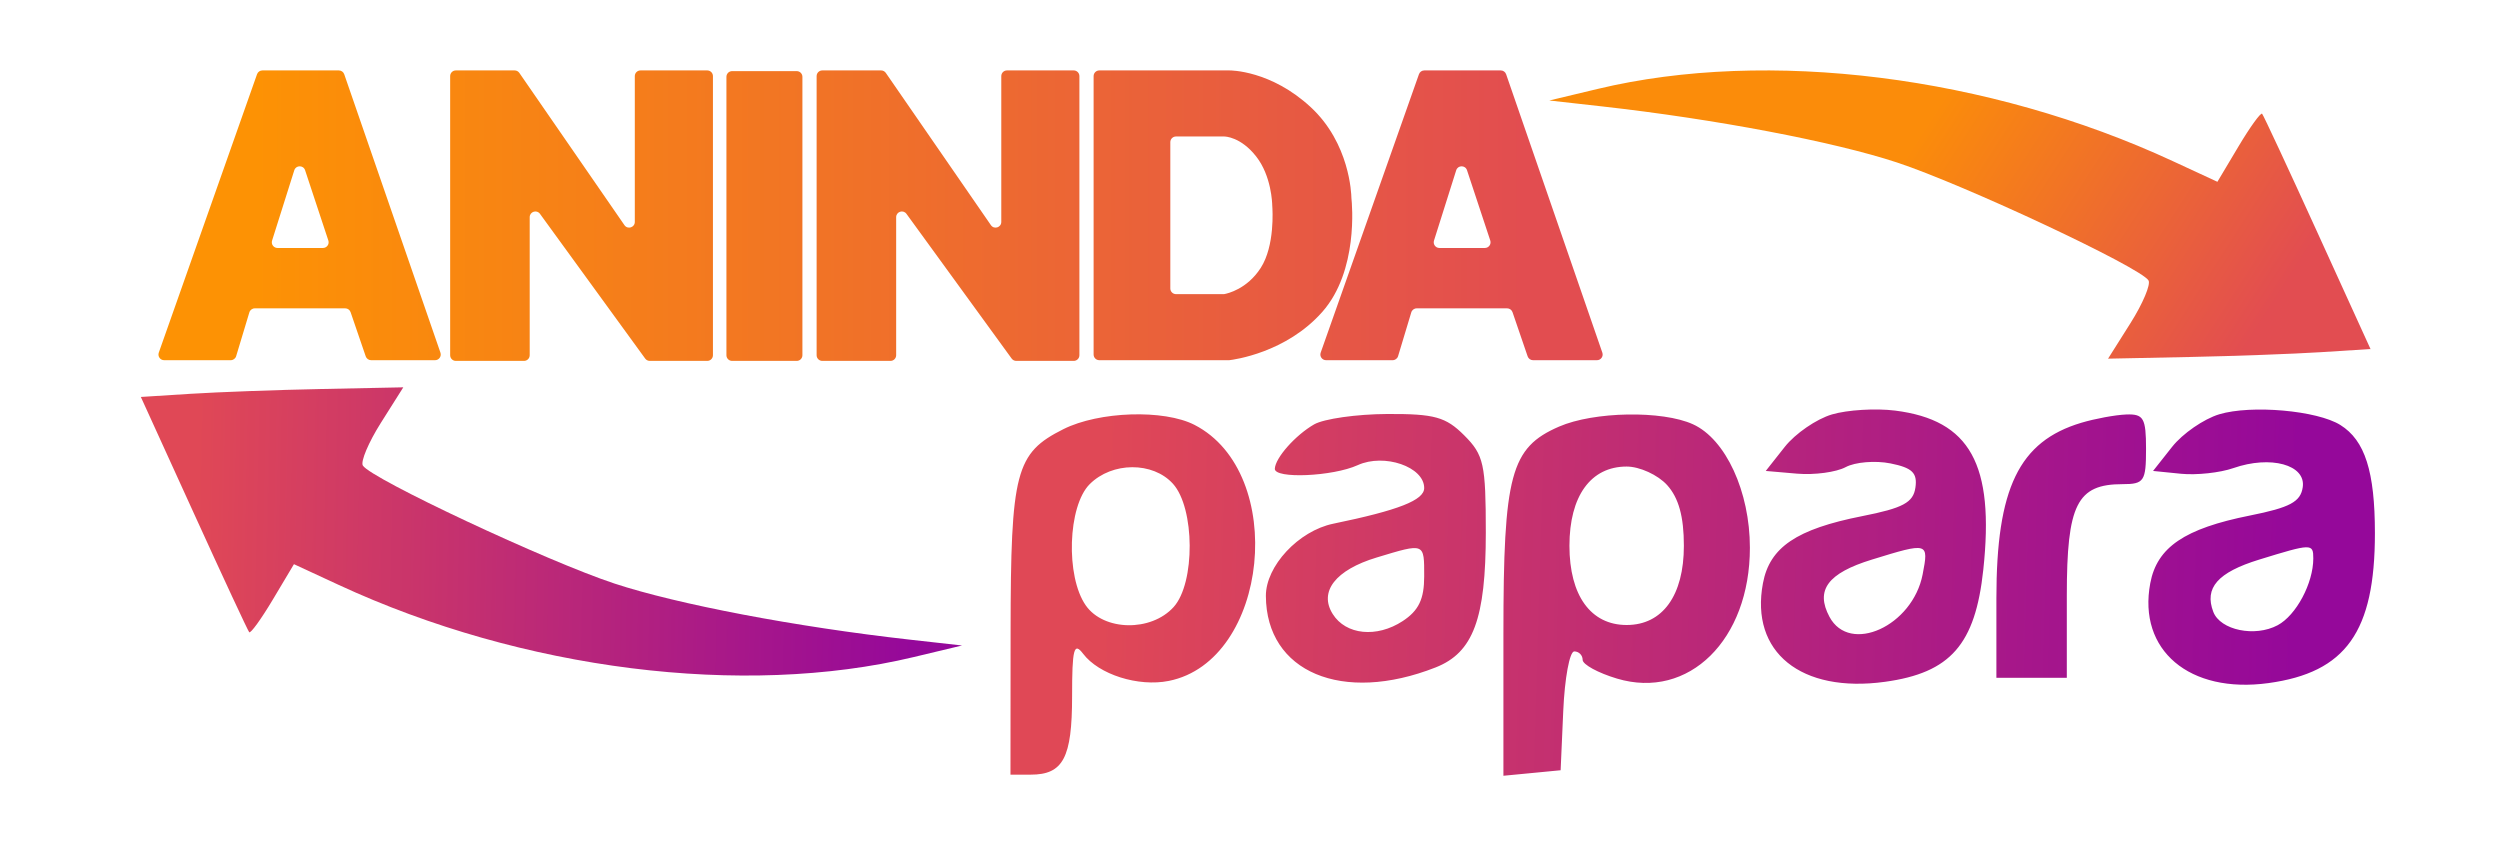
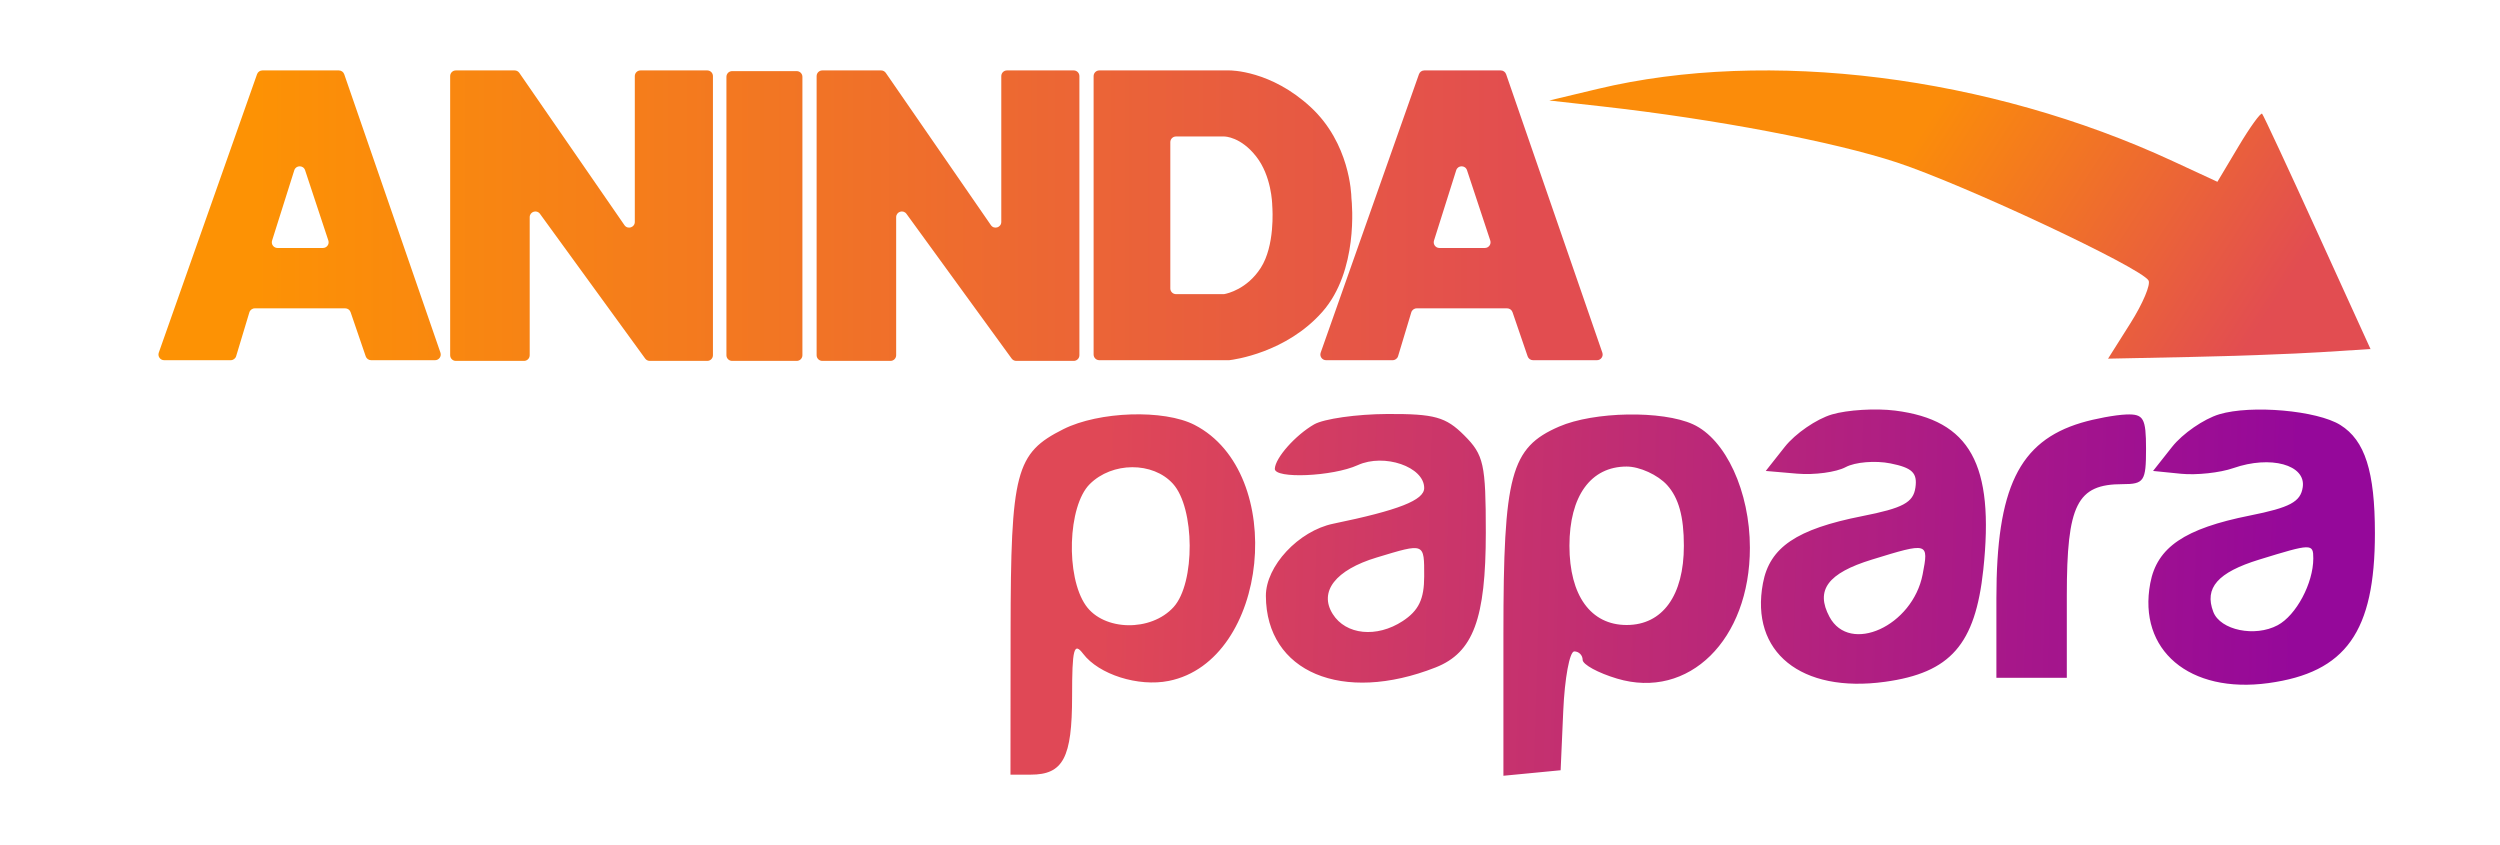
<svg xmlns="http://www.w3.org/2000/svg" width="142" height="48" viewBox="0 0 142 48" fill="none">
  <path fill-rule="evenodd" clip-rule="evenodd" d="M104.051 23.541C103.175 23.8 101.971 24.628 101.376 25.381L100.295 26.75L102.074 26.904C103.052 26.988 104.294 26.822 104.833 26.533C105.372 26.244 106.518 26.149 107.38 26.322C108.615 26.569 108.915 26.86 108.796 27.692C108.674 28.547 108.094 28.858 105.769 29.317C102.042 30.054 100.518 31.084 100.135 33.127C99.4 37.042 102.297 39.383 107.066 38.727C110.787 38.215 112.196 36.608 112.651 32.362C113.293 26.37 111.904 23.861 107.645 23.322C106.545 23.183 104.928 23.28 104.051 23.541ZM126.051 23.532C125.175 23.797 123.971 24.628 123.376 25.381L122.294 26.75L123.885 26.91C124.76 26.997 126.097 26.853 126.855 26.588C128.975 25.85 130.981 26.4 130.796 27.67C130.675 28.505 130.077 28.826 127.796 29.282C124.082 30.023 122.518 31.085 122.135 33.127C121.421 36.931 124.36 39.415 128.848 38.8C133.251 38.196 134.895 35.883 134.895 30.29C134.895 26.781 134.331 25.013 132.933 24.14C131.612 23.314 127.87 22.985 126.051 23.532ZM60.401 24.376C57.683 25.739 57.41 26.786 57.402 35.875L57.395 44H58.544C60.389 44 60.895 43.044 60.895 39.554C60.895 36.852 60.999 36.447 61.52 37.132C62.416 38.313 64.653 39.023 66.387 38.676C72.078 37.538 73.15 26.858 67.847 24.133C66.112 23.241 62.423 23.362 60.401 24.376ZM74.644 24.104C73.58 24.715 72.436 26.005 72.41 26.625C72.385 27.21 75.704 27.066 77.121 26.419C78.626 25.734 80.894 26.515 80.894 27.719C80.894 28.411 79.448 28.979 75.727 29.747C73.757 30.154 71.893 32.156 71.902 33.852C71.924 38.176 76.243 39.994 81.543 37.91C83.68 37.069 84.394 35.15 84.394 30.252C84.394 26.356 84.28 25.84 83.167 24.727C82.12 23.68 81.479 23.502 78.792 23.515C77.061 23.523 75.195 23.788 74.644 24.104ZM88.552 24.232C85.803 25.427 85.394 26.952 85.394 36.007V44.063L87.019 43.907L88.644 43.75L88.793 40.375C88.874 38.519 89.155 37 89.418 37C89.68 37 89.894 37.216 89.894 37.48C89.894 37.744 90.772 38.223 91.846 38.544C95.918 39.764 99.394 36.342 99.394 31.113C99.394 27.922 98.022 24.947 96.161 24.099C94.415 23.303 90.531 23.371 88.552 24.232ZM118.216 24.014C114.677 25.075 113.395 27.726 113.395 33.984V38.5H115.395H117.395V33.828C117.395 28.654 117.972 27.5 120.559 27.5C121.784 27.5 121.895 27.334 121.895 25.5C121.895 23.747 121.756 23.506 120.77 23.543C120.151 23.567 119.002 23.779 118.216 24.014ZM66.624 27.478C67.873 28.858 67.896 33.117 66.662 34.48C65.38 35.897 62.694 35.847 61.673 34.389C60.521 32.744 60.65 28.745 61.895 27.5C63.169 26.226 65.482 26.215 66.624 27.478ZM94.692 27.552C95.35 28.279 95.644 29.346 95.644 31C95.644 33.825 94.434 35.5 92.394 35.5C90.355 35.5 89.144 33.825 89.144 31C89.144 28.175 90.355 26.5 92.394 26.5C93.135 26.5 94.168 26.974 94.692 27.552ZM80.894 32.739C80.894 34.03 80.581 34.682 79.674 35.277C78.198 36.243 76.445 36.066 75.698 34.875C74.9 33.602 75.858 32.371 78.198 31.665C80.942 30.836 80.894 30.817 80.894 32.739ZM109.206 32.625C108.639 35.56 105.066 37.188 103.914 35.036C103.102 33.519 103.815 32.556 106.323 31.785C109.537 30.795 109.558 30.801 109.206 32.625ZM131.395 31.718C131.395 33.129 130.424 34.949 129.372 35.512C128.082 36.203 126.115 35.795 125.716 34.755C125.193 33.392 125.967 32.51 128.323 31.785C131.306 30.866 131.395 30.864 131.395 31.718Z" fill="url(#paint0_linear)" />
  <path fill-rule="evenodd" clip-rule="evenodd" d="M131.822 20.004L134.645 19.825L131.637 13.223C129.984 9.592 128.567 6.55 128.489 6.462C128.412 6.375 127.808 7.208 127.148 8.315L125.949 10.326L123.41 9.15C112.965 4.311 100.418 2.735 90.75 5.05L88 5.708L91 6.044C97.425 6.765 104.15 8.043 107.743 9.227C111.55 10.481 121.573 15.18 122.035 15.928C122.173 16.151 121.713 17.243 121.012 18.353L119.738 20.372L124.369 20.277C126.916 20.225 130.27 20.102 131.822 20.004Z" fill="url(#paint1_linear)" />
-   <path fill-rule="evenodd" clip-rule="evenodd" d="M10.822 22.368L8 22.547L11.008 29.148C12.661 32.779 14.078 35.822 14.155 35.91C14.233 35.997 14.836 35.163 15.496 34.057L16.696 32.045L19.235 33.221C29.68 38.061 42.227 39.636 51.895 37.322L54.645 36.664L51.645 36.328C45.219 35.606 38.495 34.328 34.901 33.145C31.095 31.891 21.072 27.192 20.61 26.444C20.471 26.221 20.932 25.129 21.633 24.018L22.907 22L18.276 22.095C15.729 22.146 12.374 22.27 10.822 22.368Z" fill="url(#paint2_linear)" />
-   <path fill-rule="evenodd" clip-rule="evenodd" d="M25.569 4.323V20.177C25.569 20.355 25.713 20.499 25.891 20.499H29.764C29.942 20.499 30.087 20.355 30.087 20.177V12.335C30.087 12.022 30.487 11.892 30.67 12.145L36.646 20.366C36.707 20.45 36.804 20.499 36.907 20.499H40.172C40.35 20.499 40.495 20.355 40.495 20.177V4.323C40.495 4.144 40.35 4 40.172 4H36.38C36.202 4 36.057 4.144 36.057 4.323V12.606C36.057 12.922 35.649 13.05 35.469 12.789L29.497 4.139C29.437 4.052 29.337 4 29.232 4H25.891C25.713 4 25.569 4.144 25.569 4.323ZM41.584 4.04H45.255C45.433 4.04 45.577 4.185 45.577 4.363V20.177C45.577 20.355 45.433 20.499 45.255 20.499H41.584C41.405 20.499 41.261 20.355 41.261 20.177V4.363C41.261 4.185 41.405 4.04 41.584 4.04ZM46.384 20.177V4.323C46.384 4.144 46.529 4 46.707 4H50.047C50.153 4 50.252 4.052 50.313 4.139L56.284 12.789C56.464 13.05 56.873 12.922 56.873 12.606V4.323C56.873 4.144 57.017 4 57.195 4H60.987C61.166 4 61.31 4.144 61.31 4.323V20.177C61.31 20.355 61.166 20.499 60.987 20.499H57.723C57.62 20.499 57.523 20.45 57.462 20.366L51.486 12.145C51.302 11.892 50.902 12.022 50.902 12.335V20.177C50.902 20.355 50.758 20.499 50.58 20.499H46.707C46.529 20.499 46.384 20.355 46.384 20.177ZM62.117 20.136V4.323C62.117 4.145 62.261 4 62.44 4H69.819L69.823 4C69.882 3.999 72.191 3.987 74.461 6.098C76.659 8.142 76.756 10.997 76.76 11.244C76.761 11.257 76.761 11.266 76.763 11.279C76.794 11.567 77.163 15.388 75.107 17.716C73.054 20.04 70.071 20.43 69.837 20.457C69.826 20.459 69.817 20.459 69.806 20.459H62.44C62.261 20.459 62.117 20.315 62.117 20.136ZM66.474 8.074C66.474 7.896 66.618 7.752 66.797 7.752H69.517L69.524 7.752C69.587 7.752 70.478 7.771 71.355 8.893C72.217 9.996 72.262 11.533 72.264 11.69C72.264 11.699 72.265 11.706 72.266 11.715C72.279 11.895 72.419 13.956 71.611 15.215C70.83 16.43 69.711 16.673 69.542 16.704C69.528 16.706 69.513 16.707 69.498 16.707H66.797C66.618 16.707 66.474 16.563 66.474 16.385V8.074ZM14.904 4C14.767 4 14.646 4.086 14.6 4.215L9.019 20.029C8.945 20.239 9.1 20.459 9.323 20.459H13.105C13.247 20.459 13.373 20.366 13.414 20.229L14.163 17.744C14.204 17.608 14.33 17.514 14.472 17.514H19.609C19.747 17.514 19.87 17.602 19.914 17.732L20.773 20.241C20.818 20.371 20.941 20.459 21.079 20.459H24.712C24.933 20.459 25.089 20.241 25.017 20.031L19.552 4.217C19.507 4.087 19.384 4 19.247 4H14.904ZM17.329 9.668C17.231 9.37 16.809 9.373 16.715 9.672L15.454 13.665C15.388 13.873 15.544 14.085 15.762 14.085H18.344C18.564 14.085 18.72 13.87 18.65 13.661L17.329 9.668ZM75.015 20.029L80.597 4.215C80.642 4.086 80.764 4 80.901 4H85.243C85.381 4 85.503 4.087 85.548 4.217L91.013 20.031C91.086 20.241 90.93 20.459 90.708 20.459H87.075C86.937 20.459 86.815 20.372 86.77 20.241L85.911 17.732C85.866 17.602 85.744 17.514 85.606 17.514H80.469C80.326 17.514 80.201 17.608 80.16 17.744L79.411 20.23C79.37 20.366 79.244 20.459 79.102 20.459H75.32C75.097 20.459 74.941 20.239 75.015 20.029ZM82.712 9.672C82.806 9.373 83.228 9.37 83.326 9.668L84.647 13.661C84.716 13.87 84.561 14.085 84.341 14.085H81.758C81.54 14.085 81.385 13.873 81.451 13.665L82.712 9.672Z" fill="url(#paint3_linear)" />
+   <path fill-rule="evenodd" clip-rule="evenodd" d="M25.569 4.323V20.177C25.569 20.355 25.713 20.499 25.891 20.499H29.764C29.942 20.499 30.087 20.355 30.087 20.177V12.335C30.087 12.022 30.487 11.892 30.67 12.145L36.646 20.366C36.707 20.45 36.804 20.499 36.907 20.499H40.172C40.35 20.499 40.495 20.355 40.495 20.177V4.323C40.495 4.144 40.35 4 40.172 4H36.38C36.202 4 36.057 4.144 36.057 4.323V12.606C36.057 12.922 35.649 13.05 35.469 12.789L29.497 4.139C29.437 4.052 29.337 4 29.232 4H25.891C25.713 4 25.569 4.144 25.569 4.323M41.584 4.04H45.255C45.433 4.04 45.577 4.185 45.577 4.363V20.177C45.577 20.355 45.433 20.499 45.255 20.499H41.584C41.405 20.499 41.261 20.355 41.261 20.177V4.363C41.261 4.185 41.405 4.04 41.584 4.04ZM46.384 20.177V4.323C46.384 4.144 46.529 4 46.707 4H50.047C50.153 4 50.252 4.052 50.313 4.139L56.284 12.789C56.464 13.05 56.873 12.922 56.873 12.606V4.323C56.873 4.144 57.017 4 57.195 4H60.987C61.166 4 61.31 4.144 61.31 4.323V20.177C61.31 20.355 61.166 20.499 60.987 20.499H57.723C57.62 20.499 57.523 20.45 57.462 20.366L51.486 12.145C51.302 11.892 50.902 12.022 50.902 12.335V20.177C50.902 20.355 50.758 20.499 50.58 20.499H46.707C46.529 20.499 46.384 20.355 46.384 20.177ZM62.117 20.136V4.323C62.117 4.145 62.261 4 62.44 4H69.819L69.823 4C69.882 3.999 72.191 3.987 74.461 6.098C76.659 8.142 76.756 10.997 76.76 11.244C76.761 11.257 76.761 11.266 76.763 11.279C76.794 11.567 77.163 15.388 75.107 17.716C73.054 20.04 70.071 20.43 69.837 20.457C69.826 20.459 69.817 20.459 69.806 20.459H62.44C62.261 20.459 62.117 20.315 62.117 20.136ZM66.474 8.074C66.474 7.896 66.618 7.752 66.797 7.752H69.517L69.524 7.752C69.587 7.752 70.478 7.771 71.355 8.893C72.217 9.996 72.262 11.533 72.264 11.69C72.264 11.699 72.265 11.706 72.266 11.715C72.279 11.895 72.419 13.956 71.611 15.215C70.83 16.43 69.711 16.673 69.542 16.704C69.528 16.706 69.513 16.707 69.498 16.707H66.797C66.618 16.707 66.474 16.563 66.474 16.385V8.074ZM14.904 4C14.767 4 14.646 4.086 14.6 4.215L9.019 20.029C8.945 20.239 9.1 20.459 9.323 20.459H13.105C13.247 20.459 13.373 20.366 13.414 20.229L14.163 17.744C14.204 17.608 14.33 17.514 14.472 17.514H19.609C19.747 17.514 19.87 17.602 19.914 17.732L20.773 20.241C20.818 20.371 20.941 20.459 21.079 20.459H24.712C24.933 20.459 25.089 20.241 25.017 20.031L19.552 4.217C19.507 4.087 19.384 4 19.247 4H14.904ZM17.329 9.668C17.231 9.37 16.809 9.373 16.715 9.672L15.454 13.665C15.388 13.873 15.544 14.085 15.762 14.085H18.344C18.564 14.085 18.72 13.87 18.65 13.661L17.329 9.668ZM75.015 20.029L80.597 4.215C80.642 4.086 80.764 4 80.901 4H85.243C85.381 4 85.503 4.087 85.548 4.217L91.013 20.031C91.086 20.241 90.93 20.459 90.708 20.459H87.075C86.937 20.459 86.815 20.372 86.77 20.241L85.911 17.732C85.866 17.602 85.744 17.514 85.606 17.514H80.469C80.326 17.514 80.201 17.608 80.16 17.744L79.411 20.23C79.37 20.366 79.244 20.459 79.102 20.459H75.32C75.097 20.459 74.941 20.239 75.015 20.029ZM82.712 9.672C82.806 9.373 83.228 9.37 83.326 9.668L84.647 13.661C84.716 13.87 84.561 14.085 84.341 14.085H81.758C81.54 14.085 81.385 13.873 81.451 13.665L82.712 9.672Z" fill="url(#paint3_linear)" />
  <defs>
    <linearGradient id="paint0_linear" x1="62.5" y1="32" x2="130.5" y2="34" gradientUnits="userSpaceOnUse">
      <stop stop-color="#E04856" />
      <stop offset="1" stop-color="#95089A" />
    </linearGradient>
    <linearGradient id="paint1_linear" x1="130" y1="16" x2="111.322" y2="4" gradientUnits="userSpaceOnUse">
      <stop stop-color="#E24D51" />
      <stop offset="1" stop-color="#FB8C0A" />
    </linearGradient>
    <linearGradient id="paint2_linear" x1="11.073" y1="28.879" x2="52.014" y2="29.8" gradientUnits="userSpaceOnUse">
      <stop stop-color="#E04856" />
      <stop offset="1" stop-color="#95089A" />
    </linearGradient>
    <linearGradient id="paint3_linear" x1="14.394" y1="14.126" x2="86.643" y2="14.126" gradientUnits="userSpaceOnUse">
      <stop stop-color="#FD9204" />
      <stop offset="1" stop-color="#E24D50" />
    </linearGradient>
  </defs>
</svg>